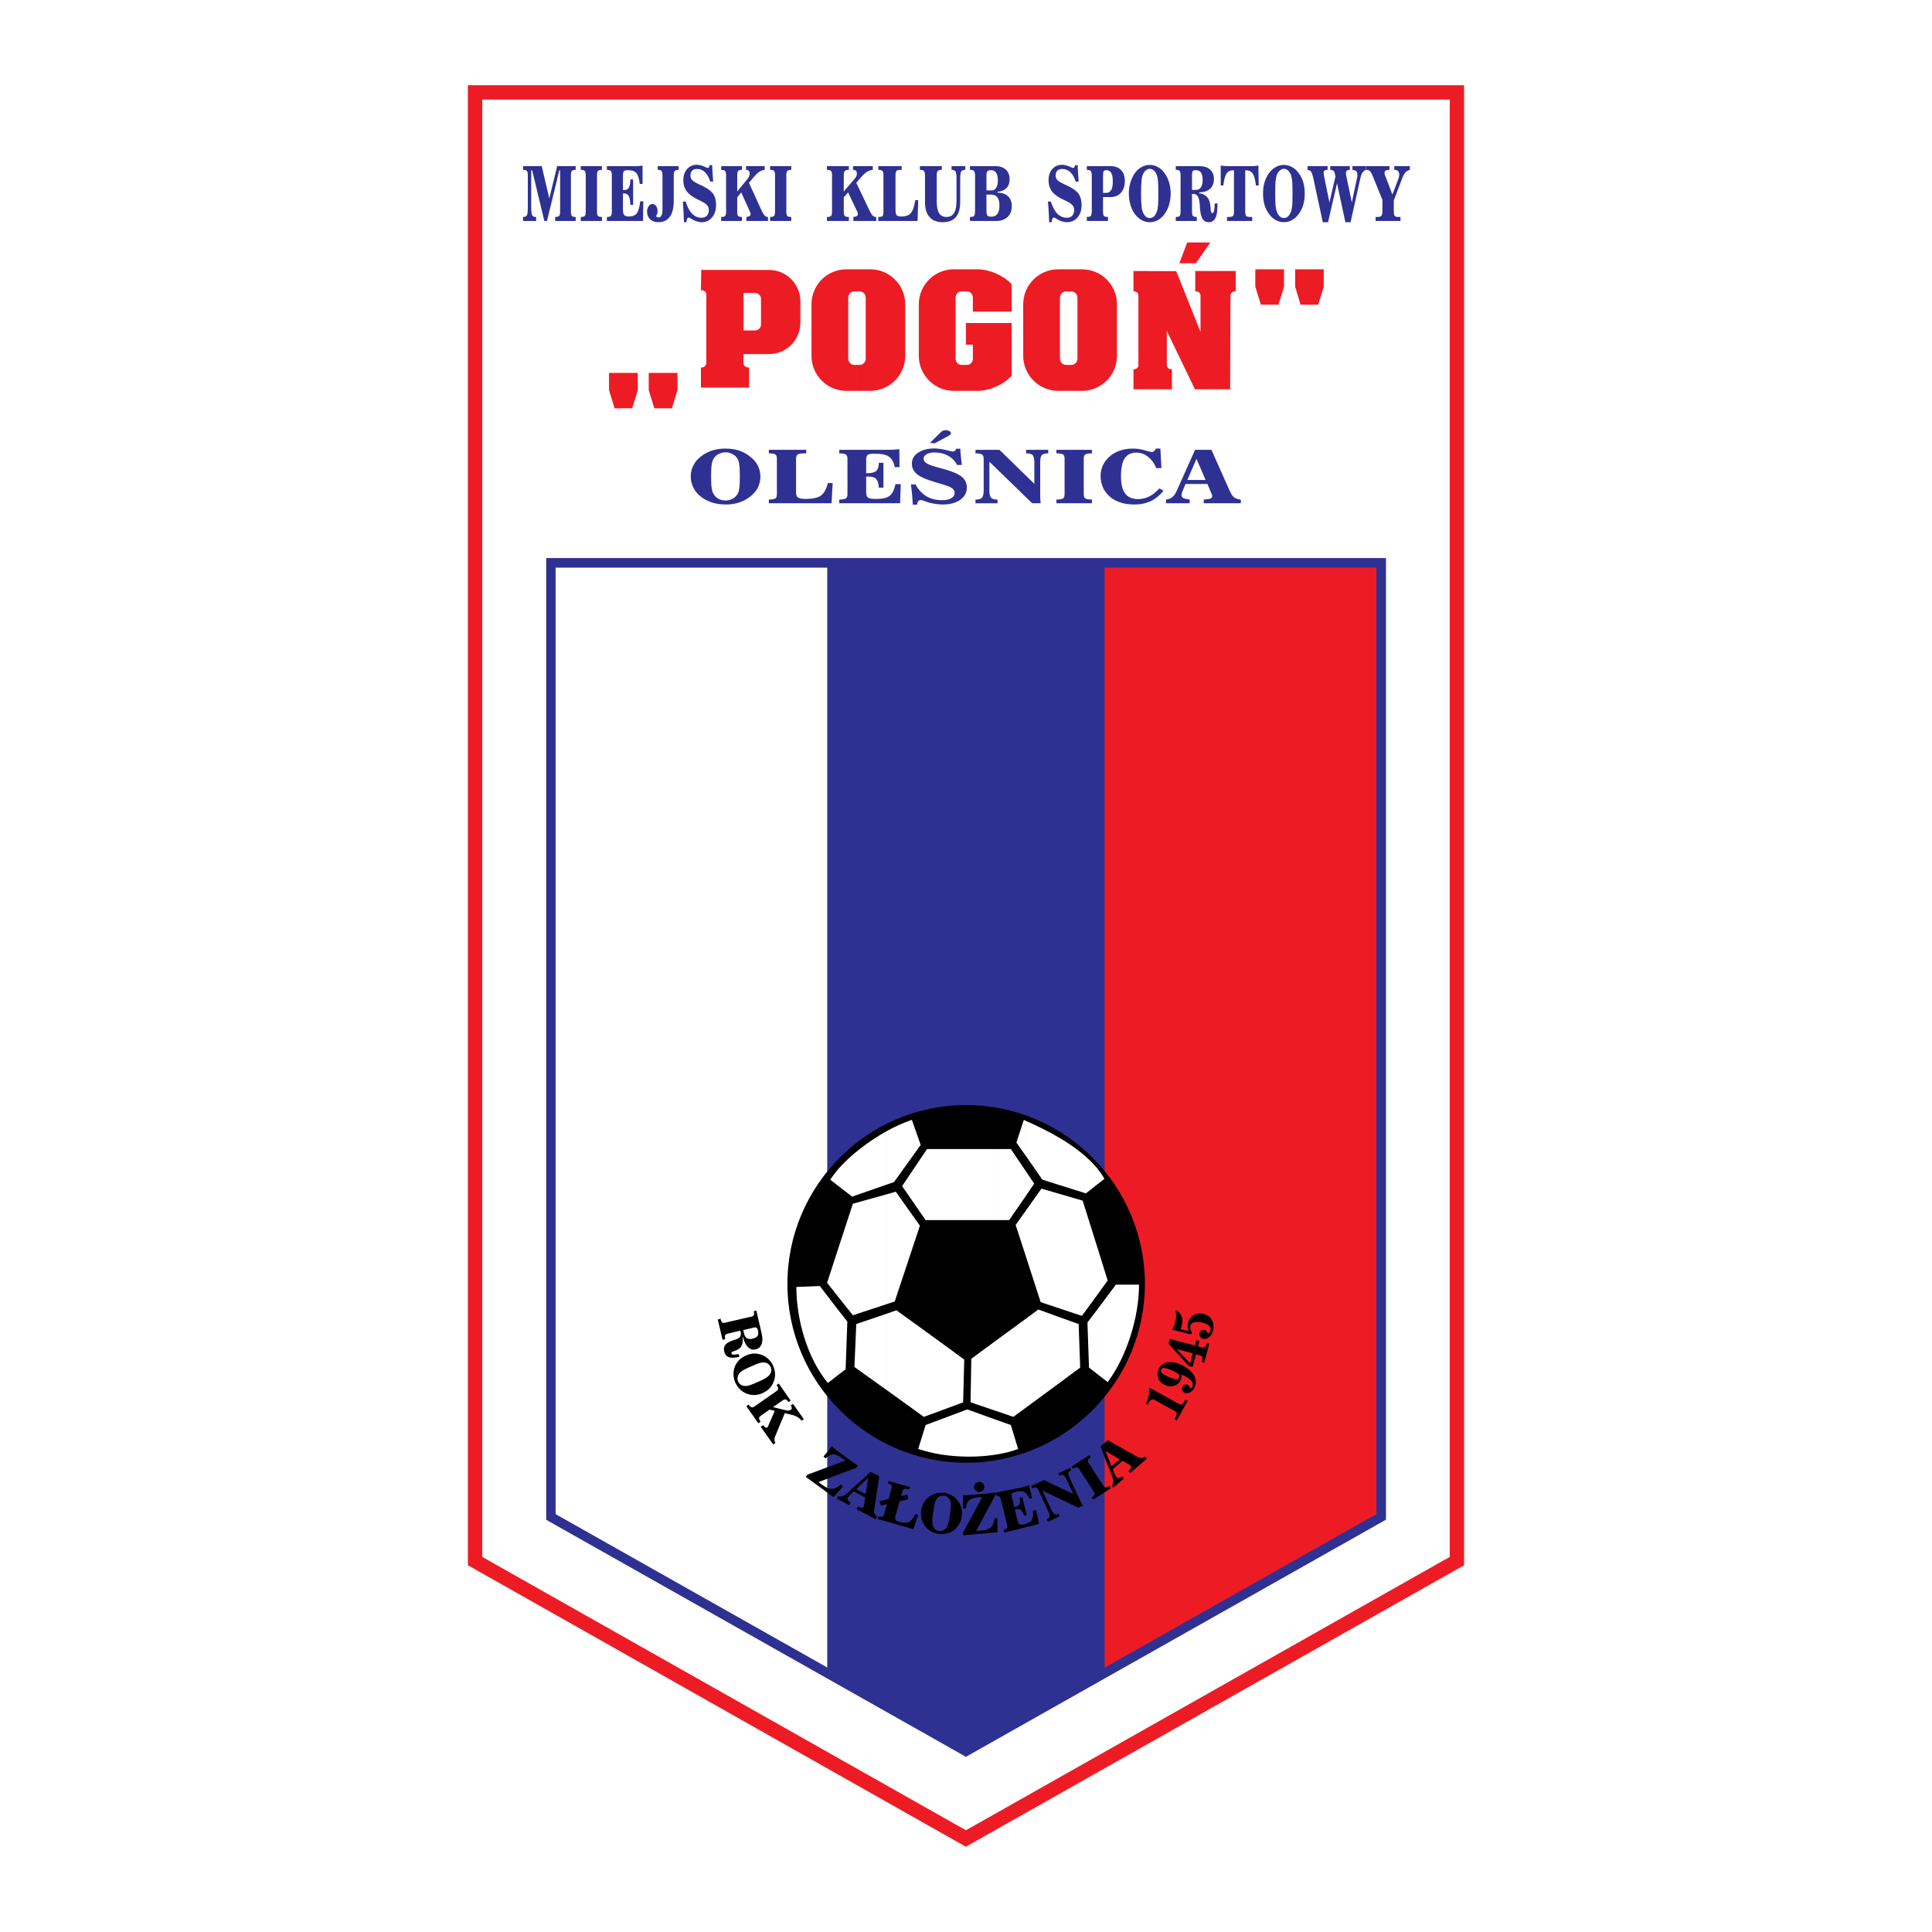
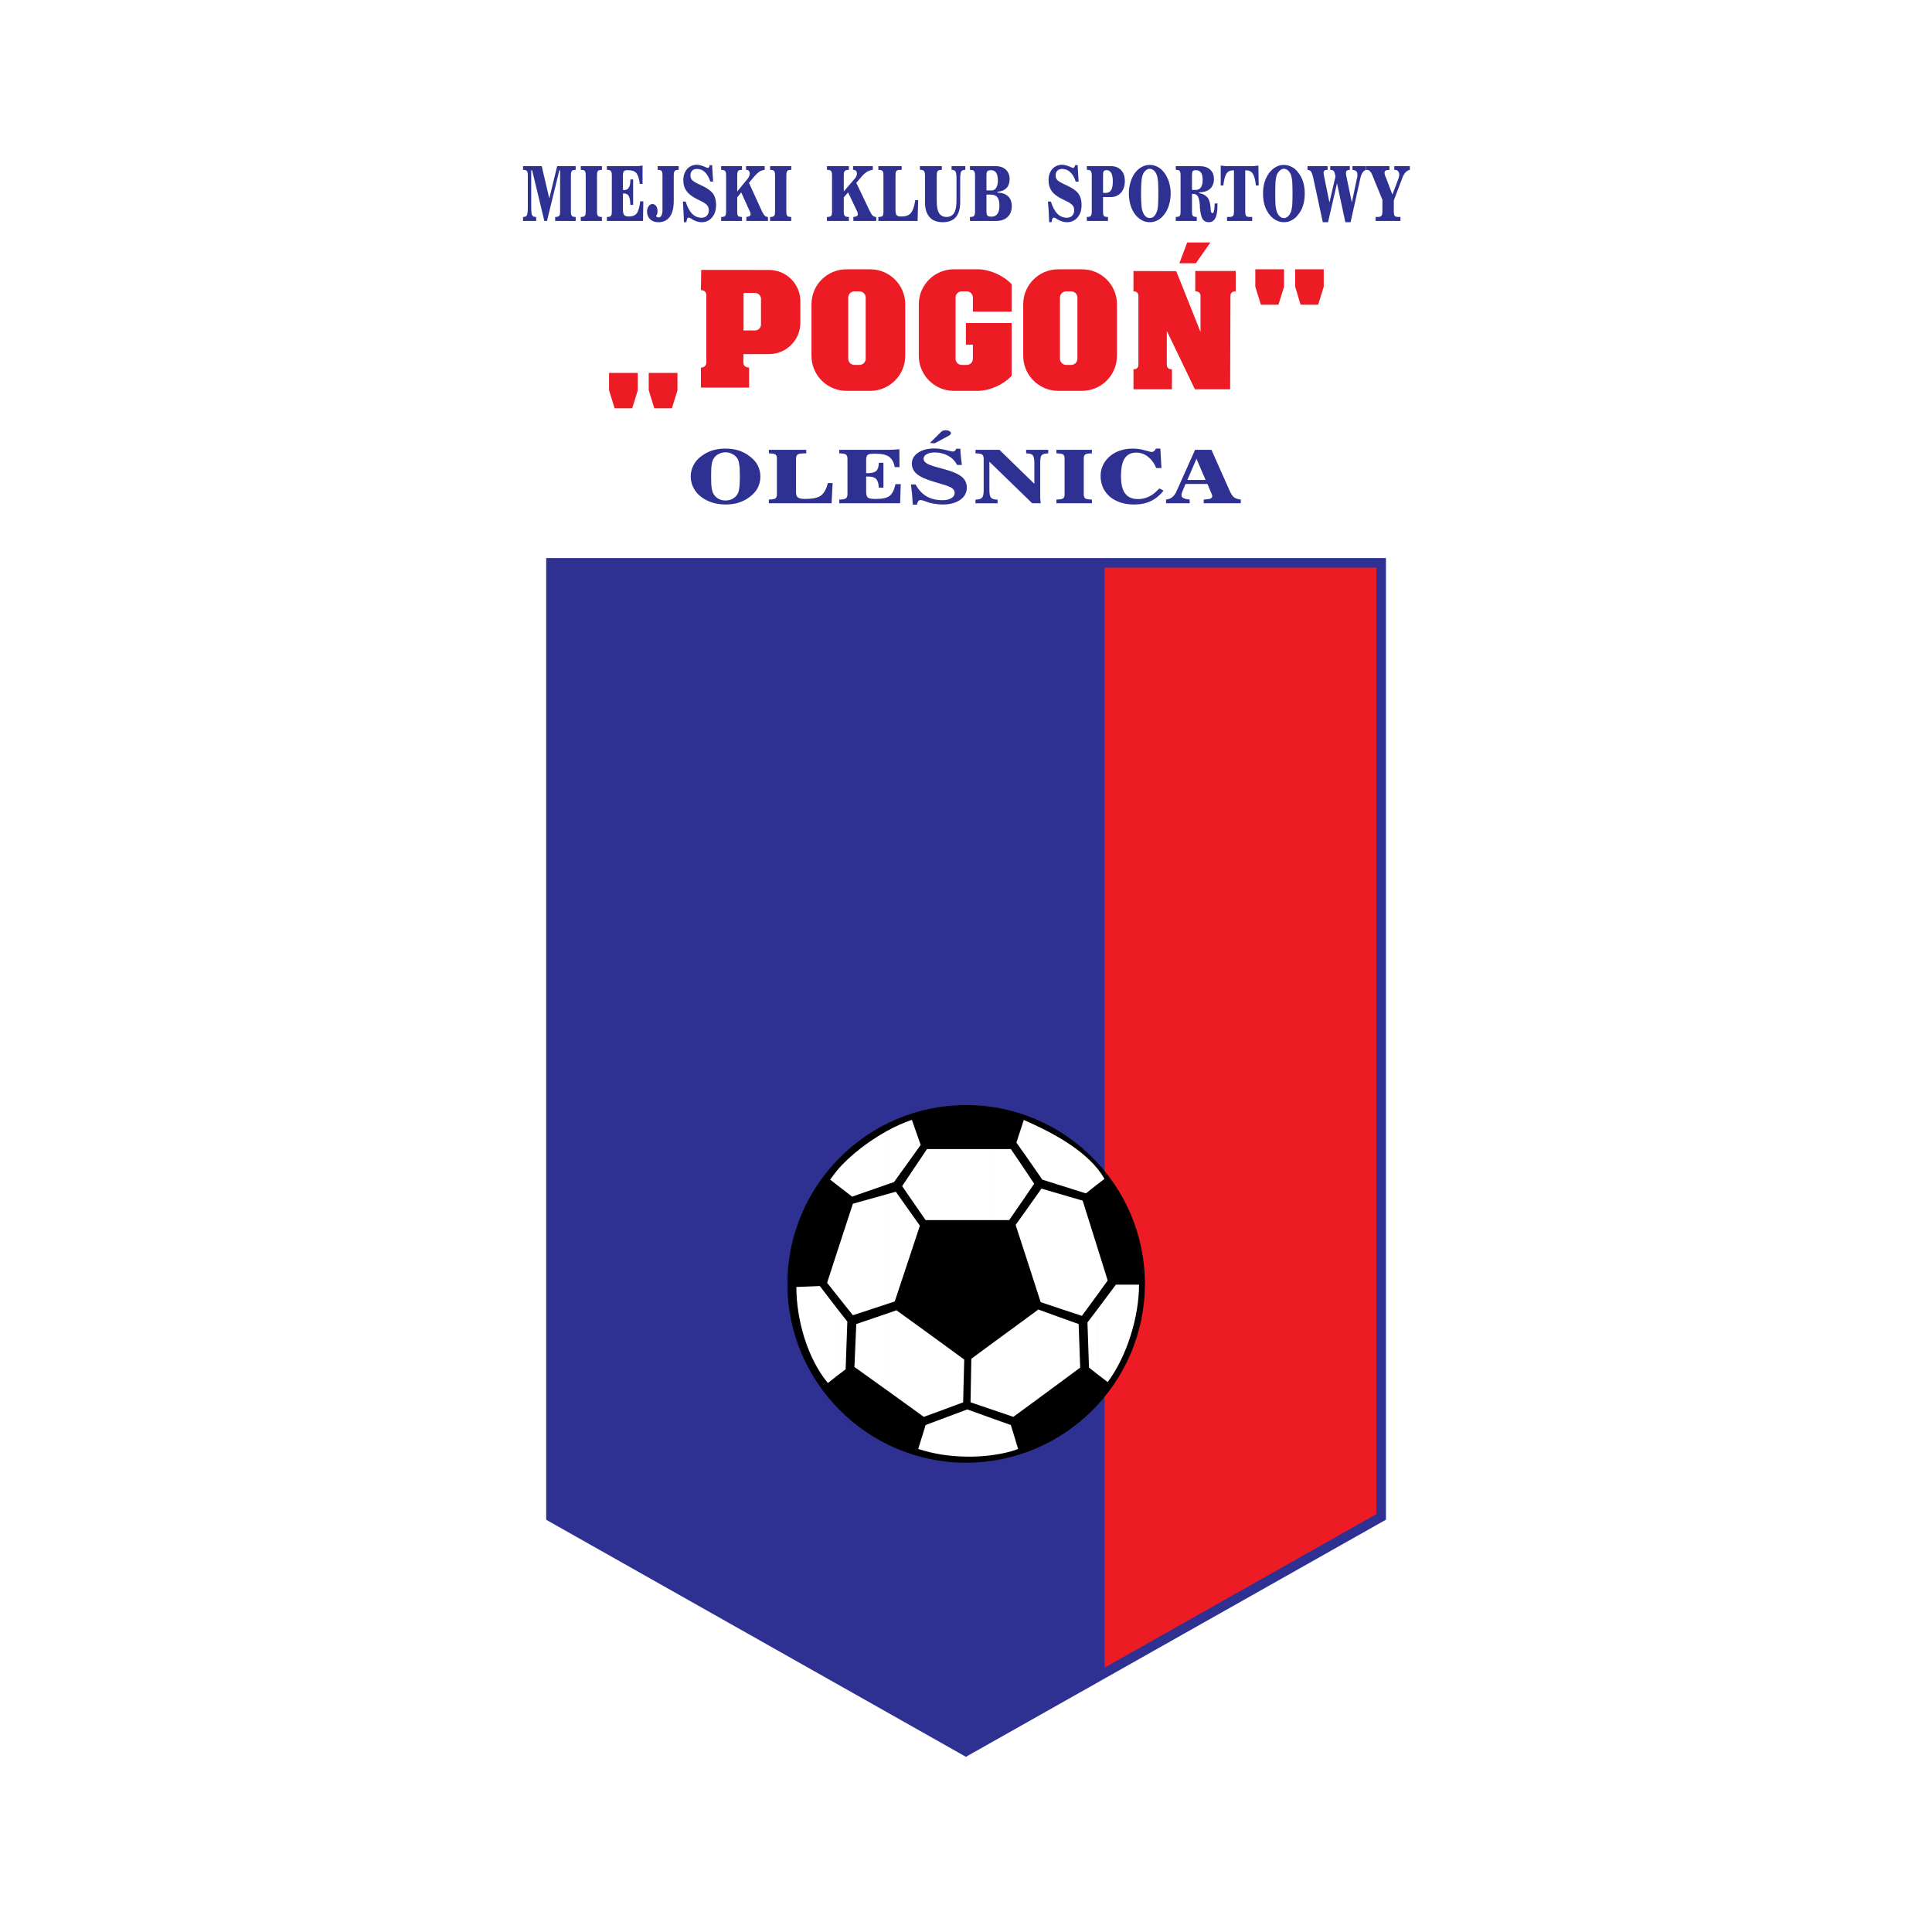
<svg xmlns="http://www.w3.org/2000/svg" version="1.0" id="Layer_1" x="0px" y="0px" width="192.756px" height="192.756px" viewBox="0 0 192.756 192.756" enable-background="new 0 0 192.756 192.756" xml:space="preserve">
  <g>
    <polygon fill-rule="evenodd" clip-rule="evenodd" fill="#FFFFFF" points="0,0 192.756,0 192.756,192.756 0,192.756 0,0  " />
-     <polygon fill-rule="evenodd" clip-rule="evenodd" fill="#ED1C24" points="46.682,8.504 146.073,8.504 146.073,156.165    96.709,184.052 96.37,184.252 96.016,184.052 46.682,156.165 46.682,8.504  " />
    <polygon fill-rule="evenodd" clip-rule="evenodd" fill="#FFFFFF" points="48.115,9.937 48.115,155.333 96.37,182.604    144.641,155.333 144.641,9.937 48.115,9.937  " />
    <polygon fill-rule="evenodd" clip-rule="evenodd" fill="#2E3192" points="138.277,55.68 138.277,151.62 138.031,151.759    96.602,175.146 96.37,175.285 96.139,175.146 54.725,151.759 54.494,151.62 54.494,55.68 138.277,55.68  " />
-     <polygon fill-rule="evenodd" clip-rule="evenodd" fill="#FFFFFF" points="82.534,56.635 55.434,56.635 55.434,151.065    82.534,166.364 82.534,56.635  " />
    <polygon fill-rule="evenodd" clip-rule="evenodd" fill="#ED1C24" points="137.322,56.635 110.206,56.635 110.206,166.38    137.322,151.065 137.322,56.635  " />
    <path fill-rule="evenodd" clip-rule="evenodd" d="M96.386,110.252c9.829,0,17.841,8.012,17.841,17.842   c0,9.829-8.012,17.841-17.841,17.841c-9.814,0-17.826-8.012-17.826-17.841C78.56,118.264,86.571,110.252,96.386,110.252   L96.386,110.252z" />
    <path fill-rule="evenodd" clip-rule="evenodd" fill="#FFFFFF" d="M109.513,116.615c0.246,0.323,0.478,0.646,0.678,1.001   l-0.678,0.524V116.615L109.513,116.615L109.513,116.615L109.513,116.615z M109.513,137.122v-6.518l1.817-2.435h2.312   c0,3.205-1.202,7.134-3.128,9.723L109.513,137.122L109.513,137.122L109.513,137.122L109.513,137.122z M109.513,129.141l1.001-1.387   l-1.001-3.204V129.141L109.513,129.141L109.513,129.141z M105.799,113.58c1.418,0.847,2.758,1.864,3.714,3.035v1.525l-1.172,0.924   l-2.542-0.801V113.58L105.799,113.58L105.799,113.58L105.799,113.58z M109.513,124.55v4.591l-1.572,2.142l-2.142-0.708v-11.433   l2.219,0.647L109.513,124.55L109.513,124.55L109.513,124.55L109.513,124.55z M109.513,130.604l-1.018,1.341l0.154,4.499   l0.863,0.678V130.604L109.513,130.604L109.513,130.604L109.513,130.604z M105.799,137.908v-6.456l1.818,0.647l0.154,4.345   L105.799,137.908L105.799,137.908L105.799,137.908z M102.302,111.808c1.079,0.478,2.312,1.063,3.497,1.772v4.684l-1.802-0.57   l-1.695-2.435V111.808L102.302,111.808L102.302,111.808L102.302,111.808z M105.799,119.142v11.433l-1.972-0.663l-1.525-4.714   v-4.346l1.603-2.265L105.799,119.142L105.799,119.142L105.799,119.142L105.799,119.142z M105.799,131.452v6.456l-3.497,2.572   v-8.874l1.294-0.956L105.799,131.452L105.799,131.452L105.799,131.452L105.799,131.452z M102.302,119.389l0.878-1.295l-0.878-1.31   V119.389L102.302,119.389L102.302,119.389z M102.147,111.73c0.047,0.031,0.093,0.047,0.154,0.077v3.451l-0.894-1.263   L102.147,111.73L102.147,111.73L102.147,111.73L102.147,111.73z M102.302,116.784l-1.448-2.142h-1.648v7.088h1.479l1.618-2.342   V116.784L102.302,116.784L102.302,116.784L102.302,116.784z M102.302,120.852v4.346l-0.971-2.989L102.302,120.852L102.302,120.852   L102.302,120.852L102.302,120.852z M102.302,131.606v8.874l-1.201,0.879l-1.896-0.647v-6.841L102.302,131.606L102.302,131.606   L102.302,131.606L102.302,131.606z M99.205,145.148v-3.559l1.648,0.586l0.725,2.388   C100.854,144.841,100.053,145.025,99.205,145.148L99.205,145.148L99.205,145.148z M99.205,114.643v7.088h-5.3v-7.088H99.205   L99.205,114.643L99.205,114.643L99.205,114.643z M99.205,133.871v6.841l-2.373-0.802l0.077-4.345L99.205,133.871L99.205,133.871   L99.205,133.871L99.205,133.871z M99.205,141.59l-2.696-0.971l-2.604,0.971v3.528c1.695,0.262,3.575,0.293,5.3,0.03V141.59   L99.205,141.59L99.205,141.59L99.205,141.59z M93.905,140.727v-6.764l2.296,1.68l-0.108,4.268L93.905,140.727L93.905,140.727   L93.905,140.727z M93.905,114.643v7.088h-1.556l-1.417-2.05v-2.727l1.556-2.312H93.905L93.905,114.643L93.905,114.643   L93.905,114.643z M93.905,133.963v6.764l-1.741,0.633l-1.232-0.895v-8.658L93.905,133.963L93.905,133.963L93.905,133.963   L93.905,133.963z M93.905,141.59v3.528c-0.816-0.139-1.586-0.323-2.295-0.555l0.739-2.388L93.905,141.59L93.905,141.59   L93.905,141.59L93.905,141.59z M90.932,124.842l0.847-2.557l-0.847-1.187V124.842L90.932,124.842L90.932,124.842L90.932,124.842z    M90.932,115.521l0.924-1.294l-0.878-2.497c-0.015,0-0.031,0.016-0.046,0.016V115.521L90.932,115.521L90.932,115.521z    M90.932,111.746v3.775l-1.741,2.419l-0.678,0.23v-5.346C89.36,112.362,90.192,111.993,90.932,111.746L90.932,111.746   L90.932,111.746L90.932,111.746z M90.932,116.954l-0.925,1.387l0.925,1.34V116.954L90.932,116.954L90.932,116.954L90.932,116.954z    M90.932,121.099v3.743l-1.664,5.008l-0.755,0.247v-10.955l0.863-0.246L90.932,121.099L90.932,121.099L90.932,121.099   L90.932,121.099z M90.932,131.807v8.658l-2.419-1.741v-7.672l0.925-0.324L90.932,131.807L90.932,131.807L90.932,131.807z    M88.512,112.825v5.346l-3.497,1.218l-1.495-1.156v-1.463C84.83,115.229,86.71,113.826,88.512,112.825L88.512,112.825   L88.512,112.825L88.512,112.825z M88.512,119.142l-3.42,0.955l-1.572,4.808v4.345l1.572,1.972l3.42-1.124V119.142L88.512,119.142   L88.512,119.142L88.512,119.142z M88.512,131.052v7.672l-3.266-2.341l0.185-4.283L88.512,131.052L88.512,131.052L88.512,131.052   L88.512,131.052z M83.521,137.261v-6.702l1.017,1.294l-0.169,4.761L83.521,137.261L83.521,137.261L83.521,137.261z M83.521,116.77   v1.463l-0.693-0.539C83.043,117.386,83.274,117.077,83.521,116.77L83.521,116.77L83.521,116.77L83.521,116.77z M83.521,124.904   v4.345l-1.001-1.264L83.521,124.904L83.521,124.904L83.521,124.904L83.521,124.904z M83.521,130.559l-1.726-2.25l-2.342,0.093   c0,3.221,1.079,7.087,3.143,9.583l0.924-0.724V130.559L83.521,130.559z" />
-     <path fill-rule="evenodd" clip-rule="evenodd" d="M118.202,140.28v-0.523c0.015-0.016,0.03-0.031,0.03-0.062l0.047-0.062   l0.216,0.124L118.202,140.28L118.202,140.28L118.202,140.28L118.202,140.28z M118.202,138.971v-0.832   c0.092-0.031,0.185-0.031,0.277,0.016c0.077,0.03,0.139,0.077,0.169,0.139c0.047,0.062,0.062,0.139,0.077,0.23   c0.062-0.015,0.108-0.046,0.154-0.076c0.03-0.031,0.062-0.077,0.093-0.124c0.076-0.2,0.046-0.385-0.124-0.569   c-0.139-0.154-0.354-0.309-0.646-0.463v-0.939c0.4,0.23,0.693,0.493,0.894,0.816c0.246,0.416,0.277,0.832,0.093,1.232   c-0.093,0.231-0.247,0.4-0.447,0.509C118.557,139.017,118.371,139.032,118.202,138.971L118.202,138.971L118.202,138.971   L118.202,138.971z M118.202,135.843l0.4,0.432l0.385,0.108l0.339-1.264l0.354,0.092c0.154,0.047,0.247,0.108,0.263,0.186   c0.03,0.092,0.03,0.262-0.031,0.492l0.23,0.062l0.509-1.896l-0.23-0.062c-0.077,0.216-0.139,0.354-0.201,0.4   c-0.077,0.062-0.185,0.077-0.323,0.031l-0.37-0.093l0.139-0.539l-0.308-0.077l-0.139,0.523l-1.017-0.262v0.832l0.801,0.216   l-0.262,1.001l-0.539-0.569V135.843L118.202,135.843L118.202,135.843L118.202,135.843z M118.202,132.978V132.7   c0.139,0.03,0.262,0.062,0.385,0.092c-0.046-0.123-0.077-0.246-0.092-0.354c-0.016-0.123,0-0.246,0.015-0.369   c0.062-0.339,0.231-0.616,0.509-0.802c0.277-0.2,0.601-0.262,0.955-0.2c0.385,0.077,0.693,0.247,0.878,0.54   c0.2,0.292,0.263,0.646,0.186,1.062c-0.047,0.293-0.17,0.524-0.354,0.693c-0.185,0.186-0.386,0.247-0.601,0.216   c-0.139-0.03-0.263-0.093-0.339-0.2c-0.078-0.108-0.108-0.216-0.093-0.339c0.03-0.107,0.077-0.2,0.185-0.277   c0.093-0.062,0.2-0.093,0.323-0.077c0.093,0.016,0.154,0.062,0.216,0.123s0.108,0.139,0.124,0.247   c0.076-0.031,0.139-0.077,0.185-0.139s0.077-0.139,0.093-0.216c0.03-0.186-0.031-0.354-0.201-0.478   c-0.169-0.123-0.416-0.231-0.77-0.293c-0.324-0.046-0.57-0.046-0.74,0.016c-0.169,0.062-0.277,0.185-0.308,0.369   c-0.016,0.093-0.016,0.186,0.015,0.293c0.031,0.108,0.077,0.247,0.154,0.386l-0.139,0.138   C118.603,133.085,118.402,133.023,118.202,132.978L118.202,132.978L118.202,132.978z M118.202,132.7v0.277   c-0.108-0.031-0.2-0.062-0.309-0.077c-0.293-0.077-0.601-0.154-0.909-0.216v-0.077c0.077-0.17,0.154-0.323,0.201-0.462   c0.061-0.154,0.107-0.309,0.123-0.462c0.03-0.124,0.046-0.277,0.03-0.432c0-0.154-0.015-0.323-0.046-0.493l0.062-0.062   c0.262,0.185,0.432,0.385,0.523,0.601c0.093,0.231,0.124,0.493,0.062,0.786c-0.015,0.092-0.03,0.169-0.062,0.262   c-0.03,0.077-0.062,0.169-0.092,0.246c0.139,0.047,0.262,0.077,0.4,0.108C118.202,132.7,118.202,132.7,118.202,132.7L118.202,132.7   L118.202,132.7L118.202,132.7z M118.202,133.979v0.832l-0.802-0.216l0.802,0.863v0.385l-1.218-1.34v-0.848L118.202,133.979   L118.202,133.979L118.202,133.979L118.202,133.979z M118.202,136.352v0.939c-0.077-0.03-0.154-0.077-0.231-0.107l-0.107-0.046   c0.015,0.092,0.015,0.185,0.015,0.276c-0.015,0.093-0.046,0.186-0.076,0.263c-0.139,0.292-0.34,0.478-0.632,0.569   c-0.062,0.031-0.123,0.047-0.186,0.047v-0.771c0.139,0.046,0.247,0.077,0.34,0.077c0.153,0.016,0.262-0.047,0.308-0.17   c0.062-0.107,0.031-0.23-0.077-0.339c-0.107-0.092-0.293-0.2-0.57-0.339v-0.848c0.262,0.031,0.54,0.108,0.832,0.247   C117.955,136.213,118.078,136.274,118.202,136.352L118.202,136.352L118.202,136.352L118.202,136.352z M118.202,138.139   c0,0,0,0.016-0.016,0.016c-0.093,0.03-0.17,0.107-0.216,0.216c-0.046,0.123-0.062,0.23-0.016,0.339   c0.047,0.123,0.123,0.2,0.231,0.246c0.016,0.016,0.016,0.016,0.016,0.016V138.139L118.202,138.139L118.202,138.139L118.202,138.139   z M118.202,139.757v0.523l-0.802,1.448l-0.215-0.123l0.03-0.062c0.139-0.247,0.2-0.416,0.185-0.509c0-0.108-0.076-0.185-0.2-0.262   l-0.216-0.108v-0.939l0.602,0.323c0.139,0.077,0.246,0.093,0.339,0.062C118.002,140.064,118.094,139.941,118.202,139.757   L118.202,139.757L118.202,139.757z M116.984,132.607v0.077c0,0-0.015,0-0.03,0C116.97,132.653,116.984,132.623,116.984,132.607   L116.984,132.607L116.984,132.607L116.984,132.607z M116.984,133.655v0.848l-0.4-0.432l0.139-0.493L116.984,133.655   L116.984,133.655L116.984,133.655L116.984,133.655z M116.984,135.904v0.848c-0.03-0.016-0.062-0.031-0.092-0.046   c-0.34-0.139-0.586-0.216-0.74-0.231c-0.153-0.016-0.246,0.047-0.308,0.17c-0.046,0.123-0.031,0.23,0.077,0.339   c0.107,0.107,0.339,0.23,0.662,0.385c0.154,0.077,0.293,0.123,0.4,0.154v0.771c-0.23,0.046-0.478,0.016-0.724-0.093   c-0.339-0.154-0.57-0.369-0.693-0.678s-0.108-0.616,0.046-0.94c0.154-0.369,0.432-0.585,0.832-0.662   C116.615,135.889,116.8,135.889,116.984,135.904L116.984,135.904L116.984,135.904L116.984,135.904z M116.984,139.726v0.939   l-1.771-0.985c-0.123-0.077-0.246-0.093-0.339-0.031c-0.093,0.046-0.216,0.2-0.339,0.432l-0.031,0.046l-0.169-0.092   c0.123-0.263,0.2-0.493,0.262-0.74c0.046-0.23,0.062-0.478,0.046-0.708l0.077-0.124L116.984,139.726L116.984,139.726   L116.984,139.726L116.984,139.726z M110.313,148.815v-0.416c0.093,0,0.2-0.046,0.37-0.153l0.153,0.23L110.313,148.815   L110.313,148.815L110.313,148.815L110.313,148.815z M110.313,145.642l0.632,1.603c0.092,0.231,0.139,0.432,0.123,0.57   c0,0.154-0.062,0.277-0.154,0.4l0.17,0.2l1.062-0.909l-0.185-0.216c-0.139,0.108-0.262,0.154-0.339,0.17   c-0.092,0.016-0.169-0.016-0.231-0.093c-0.03-0.03-0.062-0.077-0.077-0.107c-0.03-0.047-0.046-0.093-0.076-0.139l-0.216-0.539   l0.971-0.832l0.662,0.37c0.031,0.015,0.062,0.03,0.077,0.062c0.031,0.015,0.062,0.03,0.077,0.062c0.046,0.046,0.062,0.123,0.03,0.2   c-0.03,0.077-0.123,0.185-0.246,0.308l0.185,0.2l1.634-1.417l-0.17-0.216c-0.139,0.093-0.277,0.139-0.4,0.139   c-0.139-0.016-0.309-0.077-0.555-0.216l-2.758-1.556l-0.216,0.185v0.909l1.402,0.816l-0.816,0.693l-0.586-1.464V145.642   L110.313,145.642L110.313,145.642z M110.313,143.87v0.909l-0.016-0.016l0.016,0.062v0.816l-0.509-1.325L110.313,143.87   L110.313,143.87L110.313,143.87L110.313,143.87z M110.313,148.399L110.313,148.399c-0.093-0.015-0.17-0.077-0.262-0.215   l-1.418-2.188c-0.092-0.139-0.123-0.246-0.092-0.323c0.03-0.077,0.123-0.17,0.277-0.277l-0.139-0.216l-1.202,0.771v0.446   c0.077,0.031,0.139,0.093,0.216,0.2l1.417,2.204c0.093,0.123,0.124,0.23,0.093,0.308c-0.016,0.077-0.123,0.17-0.277,0.277   l0.154,0.231l1.232-0.802V148.399L110.313,148.399L110.313,148.399L110.313,148.399z M107.479,150.372v-1.279l0.246,0.524   c0.031,0.077,0.077,0.169,0.124,0.262c0.046,0.093,0.107,0.2,0.185,0.323l-0.463,0.216L107.479,150.372L107.479,150.372   L107.479,150.372z M107.479,145.95v0.446c-0.016,0-0.03,0-0.046,0c-0.077-0.016-0.2,0.031-0.37,0.139l-0.139-0.215L107.479,145.95   L107.479,145.95L107.479,145.95L107.479,145.95z M107.479,149.093l-0.739-1.602c-0.123-0.247-0.17-0.432-0.154-0.54   c0.031-0.092,0.123-0.185,0.277-0.262l0.016-0.016l-0.108-0.23l-1.187,0.555l0.124,0.23h0.016c0.153-0.077,0.277-0.092,0.385-0.046   c0.092,0.062,0.2,0.2,0.308,0.462l0.679,1.418l-2.943-1.402l-0.878,0.416v0.323c0.046,0,0.077,0,0.093,0   c0.092,0.031,0.153,0.108,0.23,0.247l0.986,2.126c0.123,0.247,0.17,0.416,0.139,0.523c-0.016,0.108-0.107,0.2-0.277,0.277h-0.016   l0.124,0.263l1.171-0.555l-0.108-0.247h-0.016c-0.169,0.077-0.292,0.093-0.385,0.047c-0.093-0.062-0.2-0.201-0.324-0.463   l-0.893-1.91l3.481,1.664V149.093L107.479,149.093L107.479,149.093L107.479,149.093z M103.272,152.144v-1.464l0.093-0.016   l0.308,1.372L103.272,152.144L103.272,152.144L103.272,152.144z M103.272,148.076v0.323c-0.077,0.016-0.17,0.047-0.277,0.093   l-0.108-0.231L103.272,148.076L103.272,148.076L103.272,148.076L103.272,148.076z M103.272,150.68l-0.216,0.047   c0.031,0.432-0.016,0.739-0.123,0.939c-0.123,0.185-0.37,0.323-0.725,0.416c-0.23,0.046-0.4,0.062-0.478,0.016   c-0.092-0.047-0.153-0.186-0.216-0.4l-0.262-1.079c0.016-0.016,0.031-0.016,0.047-0.03c0.016,0,0.03,0,0.062-0.016   c0.216-0.047,0.385-0.031,0.508,0.077c0.108,0.092,0.216,0.277,0.293,0.569l0.277-0.061l-0.446-1.788l-0.277,0.077   c0.076,0.262,0.076,0.478,0,0.601c-0.062,0.139-0.201,0.231-0.416,0.293c-0.016,0-0.031,0-0.062,0.016c-0.015,0-0.03,0-0.046,0   l-0.246-0.986c-0.047-0.154-0.047-0.277,0-0.339c0.062-0.077,0.185-0.139,0.385-0.185c0.37-0.093,0.663-0.093,0.863,0.016   c0.2,0.092,0.369,0.323,0.523,0.662l0.262-0.062l-0.323-1.294c-0.093,0.046-0.2,0.077-0.309,0.123   c-0.107,0.03-0.23,0.077-0.369,0.107l-2.558,0.509v0.308c0.139-0.015,0.2,0.062,0.262,0.093c0.077,0.047,0.139,0.139,0.17,0.293   l0.632,2.526c0.046,0.17,0.03,0.277-0.016,0.34c-0.047,0.062-0.17,0.122-0.354,0.169l0.077,0.277l3.081-0.771V150.68   L103.272,150.68L103.272,150.68L103.272,150.68z M99.421,152.883v-1.417h0.092v1.417H99.421L99.421,152.883L99.421,152.883z    M99.421,148.908v0.308c-0.016,0-0.031,0-0.047,0l-0.062-0.292L99.421,148.908L99.421,148.908L99.421,148.908L99.421,148.908z    M99.421,151.466l-0.2,0.016c-0.047,0.416-0.17,0.708-0.354,0.894c-0.186,0.169-0.478,0.277-0.894,0.323l-0.585,0.046l1.911-3.559   l-0.016-0.293c-0.108,0.031-0.2,0.047-0.324,0.062c-0.107,0.016-0.246,0.031-0.385,0.047l-1.802,0.153   c-0.139,0.016-0.262,0.031-0.385,0.031c-0.108,0-0.216,0-0.324-0.016l0.031,1.341l0.277-0.031c0.031-0.354,0.123-0.616,0.308-0.785   c0.169-0.154,0.447-0.263,0.847-0.293l0.478-0.046l-1.925,3.559l0.015,0.262l3.328-0.293V151.466L99.421,151.466L99.421,151.466   L99.421,151.466z M93.936,153.053v-0.323c0.062,0,0.107-0.031,0.169-0.047c0.124-0.062,0.247-0.153,0.339-0.292   c0.062-0.108,0.123-0.247,0.169-0.432c0.062-0.185,0.108-0.478,0.169-0.863c0.046-0.385,0.077-0.678,0.077-0.862   c0.015-0.2-0.016-0.354-0.046-0.478c-0.062-0.139-0.139-0.262-0.247-0.354c-0.107-0.108-0.231-0.154-0.385-0.186   c-0.077,0-0.169,0-0.246,0.016v-0.308c0.092,0,0.2,0.016,0.292,0.016c0.277,0.046,0.524,0.123,0.739,0.262   c0.231,0.123,0.417,0.293,0.586,0.508c0.169,0.216,0.292,0.463,0.354,0.725c0.077,0.277,0.092,0.555,0.046,0.848   c-0.031,0.292-0.123,0.555-0.262,0.785c-0.154,0.247-0.324,0.447-0.54,0.616c-0.231,0.154-0.462,0.263-0.708,0.324   C94.274,153.037,94.105,153.053,93.936,153.053L93.936,153.053L93.936,153.053L93.936,153.053z M97.695,147.845   c0.277,0,0.508,0.231,0.508,0.509s-0.23,0.509-0.508,0.509c-0.278,0-0.509-0.231-0.509-0.509S97.417,147.845,97.695,147.845   L97.695,147.845L97.695,147.845z M93.936,148.924v0.308c-0.062,0-0.108,0.031-0.169,0.047c-0.124,0.062-0.247,0.153-0.339,0.292   c-0.062,0.093-0.123,0.231-0.169,0.416c-0.046,0.186-0.108,0.478-0.154,0.879c-0.062,0.4-0.093,0.693-0.093,0.878   s0.016,0.339,0.046,0.446c0.062,0.154,0.139,0.278,0.247,0.386c0.108,0.092,0.247,0.139,0.385,0.169c0.092,0,0.169,0,0.247-0.015   v0.323c-0.093,0-0.185,0-0.278-0.016c-0.277-0.046-0.523-0.123-0.755-0.246c-0.231-0.139-0.431-0.293-0.585-0.509   c-0.186-0.216-0.308-0.462-0.37-0.724c-0.077-0.277-0.077-0.555-0.046-0.848c0.046-0.309,0.139-0.57,0.277-0.816   c0.139-0.231,0.324-0.432,0.555-0.586c0.216-0.154,0.447-0.262,0.709-0.323C93.597,148.939,93.767,148.924,93.936,148.924   L93.936,148.924L93.936,148.924L93.936,148.924z M87.65,151.573v-0.277v-0.015c0.185,0.046,0.323,0.062,0.4,0.03   c0.062-0.03,0.124-0.123,0.169-0.277l0.277-0.971l-0.616,0.139l-0.139-0.416l0.909-0.23l0.293-1.033   c0.046-0.153,0.046-0.262,0-0.338c-0.046-0.062-0.169-0.124-0.354-0.186l0.077-0.246l2.111,0.616l-0.062,0.246l-0.108-0.03   c-0.185-0.062-0.324-0.062-0.401-0.031s-0.139,0.123-0.185,0.277l-0.124,0.432l0.632-0.154l0.077,0.478l-0.848,0.186l-0.416,1.447   c-0.046,0.186-0.046,0.309,0,0.401c0.062,0.092,0.185,0.154,0.385,0.216c0.4,0.123,0.724,0.123,0.955,0.015   c0.216-0.107,0.432-0.369,0.647-0.785l0.277,0.077l-0.478,1.417L87.65,151.573L87.65,151.573L87.65,151.573L87.65,151.573z    M87.65,147.783l0.077-0.493l-0.077-0.046V147.783L87.65,147.783L87.65,147.783z M87.65,147.244v0.539l-0.401,2.65   c-0.046,0.262-0.046,0.462,0,0.586c0.046,0.107,0.139,0.215,0.277,0.323l-0.139,0.246l-1.88-1.001v-0.124l0.093-0.153   c0.154,0.077,0.293,0.123,0.37,0.123c0.077,0,0.139-0.031,0.185-0.093c0-0.03,0.016-0.062,0.031-0.092   c0-0.031,0.016-0.062,0.016-0.108l0.123-0.739l-0.817-0.432v-0.339l0.863,0.447l0.247-1.618l-1.109,1.032v-0.416l1.356-1.232   L87.65,147.244L87.65,147.244L87.65,147.244L87.65,147.244z M87.65,151.296l-0.077,0.247l0.077,0.03V151.296L87.65,151.296   L87.65,151.296L87.65,151.296z M85.508,146.335v-0.185c0.047,0.016,0.078,0.031,0.108,0.046L85.508,146.335L85.508,146.335   L85.508,146.335z M85.508,146.15v0.185l-0.061,0.108l-0.894,0.323v-1.278l0.462,0.339c0.108,0.076,0.215,0.153,0.308,0.216   C85.4,146.089,85.462,146.12,85.508,146.15L85.508,146.15L85.508,146.15L85.508,146.15z M85.508,148.076v0.416l-0.092,0.093   l0.092,0.046v0.339l-0.323-0.169l-0.416,0.385c-0.046,0.046-0.077,0.077-0.108,0.123c-0.031,0.031-0.046,0.077-0.077,0.123   c-0.016,0.016-0.031,0.047-0.031,0.077v-0.569L85.508,148.076L85.508,148.076L85.508,148.076L85.508,148.076z M85.508,150.464   v0.124l-0.046-0.031L85.508,150.464L85.508,150.464L85.508,150.464L85.508,150.464z M84.553,150.079v-0.509   c0,0.031,0.016,0.062,0.031,0.093c0.046,0.077,0.139,0.169,0.277,0.262l-0.138,0.247L84.553,150.079L84.553,150.079L84.553,150.079   z M74.908,133.594c0.046,0,0.108-0.016,0.169-0.031c0.262-0.062,0.416-0.153,0.508-0.277c0.077-0.139,0.092-0.323,0.031-0.585   c-0.031-0.124-0.078-0.2-0.139-0.231c-0.062-0.046-0.154-0.046-0.308-0.016l-0.262,0.077v-1.155h0.015   c0.154-0.031,0.262-0.093,0.293-0.17c0.031-0.077,0.031-0.2-0.016-0.385l0.262-0.062l0.524,2.265c0.107,0.447,0.107,0.801,0,1.078   c-0.108,0.278-0.309,0.463-0.601,0.524c-0.169,0.046-0.339,0.03-0.478-0.031V133.594L74.908,133.594L74.908,133.594L74.908,133.594   z M84.553,145.488v1.278l-2.896,1.109l0.478,0.339c0.338,0.246,0.631,0.354,0.893,0.339c0.247-0.016,0.54-0.154,0.832-0.432   l0.247,0.17l-0.94,1.078l-2.773-2.019l0.154-0.215l3.806-1.418l-0.4-0.277c-0.324-0.23-0.601-0.354-0.832-0.339   c-0.247,0.016-0.493,0.139-0.74,0.4l-0.231-0.169l0.847-1.032c0.077,0.076,0.154,0.153,0.247,0.23   c0.093,0.062,0.185,0.139,0.308,0.231L84.553,145.488L84.553,145.488L84.553,145.488L84.553,145.488z M84.553,148.939v0.015   c-0.2,0.17-0.354,0.277-0.493,0.324c-0.139,0.046-0.293,0.046-0.432-0.016l-0.139,0.246l1.063,0.57v-0.509c0-0.015,0-0.03,0-0.062   V148.939L84.553,148.939L84.553,148.939L84.553,148.939z M74.908,140.927v-0.554c0.015,0.015,0.046,0.03,0.077,0.03   c0.077,0.031,0.185,0,0.308-0.092l2.142-1.495c0.138-0.093,0.2-0.185,0.2-0.277c0.016-0.077-0.046-0.2-0.154-0.354l0.216-0.154   l1.186,1.711l-0.215,0.139c-0.108-0.154-0.2-0.231-0.277-0.263c-0.077-0.015-0.185,0.016-0.324,0.108l-0.939,0.662l1.325,0.324   c0.092,0.015,0.169,0.03,0.247,0.015c0.077,0,0.139-0.03,0.185-0.062c0.077-0.046,0.108-0.107,0.108-0.185   s-0.031-0.169-0.092-0.262l0.216-0.154l1.079,1.525l-0.216,0.154c-0.124-0.154-0.262-0.277-0.432-0.37   c-0.154-0.092-0.339-0.169-0.555-0.216l-0.693-0.169l-0.924,2.219c-0.077,0.185-0.124,0.339-0.108,0.431   c0,0.108,0.031,0.216,0.108,0.309l-0.231,0.17l-1.248-1.772l0.231-0.154c0.108,0.108,0.185,0.186,0.247,0.231   c0.062,0.03,0.123,0.03,0.169,0c0.031-0.031,0.046-0.046,0.062-0.062c0.015-0.016,0.031-0.062,0.046-0.108l0.647-1.494   l-0.524-0.123l-0.832,0.585c-0.139,0.093-0.2,0.186-0.216,0.262c0,0.077,0.046,0.201,0.154,0.354l-0.215,0.17L74.908,140.927   L74.908,140.927L74.908,140.927L74.908,140.927z M74.908,139.155c0.123,0.016,0.247,0.031,0.37,0.031   c0.262-0.016,0.539-0.077,0.816-0.2c0.262-0.124,0.493-0.277,0.693-0.478c0.185-0.2,0.324-0.432,0.416-0.693   c0.093-0.263,0.139-0.509,0.123-0.771c-0.015-0.262-0.077-0.523-0.185-0.771s-0.262-0.462-0.447-0.647   c-0.185-0.185-0.4-0.339-0.647-0.431c-0.262-0.108-0.524-0.154-0.801-0.154c-0.108,0-0.231,0.016-0.339,0.046v1.248   c0,0,0,0,0.015,0c0.37-0.169,0.647-0.277,0.817-0.339c0.185-0.046,0.339-0.077,0.462-0.062c0.154,0,0.293,0.046,0.416,0.123   c0.124,0.093,0.216,0.185,0.277,0.324c0.046,0.139,0.077,0.276,0.046,0.415c-0.016,0.139-0.077,0.277-0.185,0.401   c-0.077,0.092-0.2,0.2-0.354,0.292c-0.169,0.108-0.431,0.231-0.785,0.386c-0.293,0.139-0.54,0.23-0.709,0.293V139.155   L74.908,139.155L74.908,139.155z M74.153,132.7l0.092,0.37c0.046,0.215,0.139,0.354,0.277,0.446   c0.108,0.062,0.231,0.077,0.385,0.077v1.001c-0.108-0.046-0.185-0.107-0.277-0.185c-0.216-0.216-0.385-0.539-0.493-0.986h-0.046   c0.031,0.277,0.016,0.509-0.046,0.693c-0.061,0.186-0.154,0.339-0.308,0.447c-0.093,0.077-0.262,0.153-0.478,0.23   c-0.046,0.016-0.077,0.016-0.107,0.031c-0.062,0.031-0.124,0.062-0.154,0.093c-0.031,0.03-0.031,0.077-0.015,0.123   c0.015,0.062,0.062,0.107,0.154,0.107c0.093,0.016,0.292,0,0.57-0.046l0.062,0.262l-0.139,0.031c-0.4,0.092-0.724,0.092-0.94,0   c-0.231-0.093-0.37-0.277-0.432-0.555c-0.062-0.277-0.03-0.493,0.108-0.663c0.124-0.169,0.385-0.308,0.755-0.446   c0.031,0,0.077-0.016,0.124-0.031c0.277-0.092,0.462-0.185,0.555-0.277c0.046-0.077,0.092-0.154,0.108-0.23   c0.015-0.093,0.015-0.17,0-0.262l-0.046-0.17l-1.232,0.293c-0.154,0.03-0.247,0.092-0.277,0.153c-0.046,0.077-0.031,0.216,0,0.401   l-0.262,0.062l-0.478-2.019l0.277-0.077c0.046,0.2,0.092,0.309,0.154,0.37c0.077,0.046,0.186,0.046,0.339,0.015l2.527-0.585v1.155   L74.153,132.7L74.153,132.7L74.153,132.7L74.153,132.7z M74.908,135.088c-0.17,0.031-0.324,0.077-0.478,0.154   c-0.277,0.123-0.509,0.277-0.709,0.478c-0.185,0.2-0.339,0.432-0.431,0.693c-0.077,0.246-0.124,0.509-0.108,0.771   c0.015,0.262,0.077,0.523,0.185,0.771c0.124,0.246,0.262,0.462,0.447,0.646c0.185,0.186,0.401,0.324,0.647,0.432   c0.154,0.062,0.292,0.093,0.447,0.123v-0.985c-0.046,0.015-0.077,0.03-0.108,0.03c-0.185,0.062-0.338,0.093-0.462,0.077   c-0.169,0-0.308-0.046-0.431-0.123c-0.108-0.093-0.2-0.186-0.262-0.323c-0.062-0.14-0.077-0.278-0.062-0.417   c0.031-0.139,0.093-0.276,0.185-0.4c0.077-0.092,0.2-0.2,0.354-0.293c0.17-0.092,0.417-0.23,0.786-0.385V135.088L74.908,135.088   L74.908,135.088L74.908,135.088z M74.908,140.373v0.554l-0.447-0.631l0.231-0.154C74.77,140.249,74.847,140.326,74.908,140.373   L74.908,140.373z" />
    <path fill-rule="evenodd" clip-rule="evenodd" fill="#2E3192" d="M136.29,16.947L136.29,16.947h0.03   c0.139,0,0.247,0.031,0.34,0.108c0.092,0.093,0.185,0.231,0.262,0.432l1.001,2.449v1.171c0,0.215-0.046,0.37-0.107,0.431   c-0.062,0.077-0.186,0.108-0.386,0.108h-0.185v0.401h2.48v-0.401h-0.185c-0.186,0-0.324-0.031-0.386-0.092   c-0.062-0.077-0.093-0.231-0.093-0.447v-1.109l0.863-2.28c0.093-0.231,0.2-0.416,0.323-0.54c0.124-0.123,0.263-0.2,0.416-0.231   v-0.37h-1.556v0.37h0.031c0.138,0,0.262,0.031,0.338,0.124c0.077,0.077,0.124,0.185,0.124,0.339c0,0.062,0,0.123-0.016,0.2   c-0.016,0.062-0.046,0.139-0.062,0.216l-0.602,1.587l-0.678-1.787h-0.016c-0.062-0.169-0.092-0.308-0.092-0.37   c0-0.107,0.03-0.2,0.107-0.231c0.062-0.046,0.2-0.077,0.386-0.077v-0.37h-2.342h0.015v0.37   C136.305,16.947,136.305,16.947,136.29,16.947L136.29,16.947L136.29,16.947z M136.29,16.947L136.29,16.947   c-0.139,0.046-0.263,0.139-0.339,0.262c-0.093,0.123-0.17,0.323-0.231,0.585l-0.971,4.375h-0.523l-0.832-3.883L132.5,22.17h-0.524   l-0.939-4.36c-0.077-0.37-0.17-0.601-0.247-0.708c-0.077-0.093-0.185-0.139-0.338-0.154v-0.37h2.002v0.37h-0.062   c-0.107,0-0.2,0.015-0.246,0.077c-0.062,0.046-0.093,0.124-0.093,0.216c0,0.046,0.016,0.092,0.016,0.139   c0,0.046,0.016,0.108,0.03,0.185l0.539,2.635l0.602-2.588c-0.046-0.262-0.093-0.432-0.154-0.524   c-0.077-0.092-0.185-0.139-0.354-0.139h-0.016v-0.37h1.957v0.37c-0.139,0-0.23,0.015-0.293,0.077   c-0.062,0.046-0.092,0.124-0.092,0.231c0,0.046,0,0.077,0,0.108c0,0.046,0.016,0.077,0.016,0.108l0.569,2.727l0.524-2.48   c0.015-0.046,0.03-0.092,0.03-0.139s0-0.092,0-0.139c0-0.154-0.03-0.277-0.107-0.354c-0.093-0.077-0.216-0.124-0.386-0.139v-0.37   h1.356h-0.016v0.37H136.29L136.29,16.947L136.29,16.947L136.29,16.947z M128.093,22.17v-0.416l0,0c0.154,0,0.278-0.046,0.401-0.154   c0.123-0.108,0.23-0.278,0.308-0.478c0.047-0.139,0.093-0.354,0.123-0.616c0.016-0.277,0.031-0.678,0.031-1.217   c0-0.54-0.016-0.94-0.031-1.202c-0.03-0.262-0.076-0.478-0.123-0.631c-0.077-0.201-0.185-0.339-0.293-0.447   c-0.123-0.107-0.262-0.169-0.416-0.169l0,0v-0.385l0,0c0.278,0,0.54,0.062,0.786,0.2c0.246,0.123,0.478,0.323,0.663,0.585   c0.216,0.262,0.369,0.585,0.478,0.924c0.107,0.354,0.153,0.74,0.153,1.14c0,0.416-0.046,0.801-0.153,1.156   c-0.108,0.354-0.262,0.662-0.478,0.924c-0.186,0.262-0.417,0.462-0.663,0.585C128.647,22.108,128.371,22.17,128.093,22.17   L128.093,22.17L128.093,22.17L128.093,22.17z M128.093,16.454v0.385c-0.153,0-0.277,0.062-0.4,0.169   c-0.123,0.108-0.23,0.247-0.308,0.447c-0.047,0.154-0.093,0.354-0.124,0.616c-0.015,0.262-0.03,0.663-0.03,1.217   c0,0.57,0.016,0.97,0.03,1.232c0.031,0.262,0.077,0.462,0.124,0.601c0.077,0.2,0.185,0.37,0.308,0.478   c0.123,0.107,0.247,0.154,0.4,0.154v0.416c-0.277,0-0.539-0.062-0.785-0.2c-0.247-0.124-0.478-0.324-0.663-0.57   c-0.2-0.262-0.369-0.57-0.478-0.924c-0.107-0.37-0.153-0.755-0.153-1.171s0.046-0.801,0.153-1.14   c0.108-0.354,0.277-0.663,0.478-0.939c0.201-0.247,0.416-0.447,0.663-0.57C127.554,16.516,127.815,16.454,128.093,16.454   L128.093,16.454L128.093,16.454L128.093,16.454z M119.45,19.52v-0.585c0.153-0.031,0.277-0.108,0.369-0.247   c0.108-0.154,0.17-0.401,0.17-0.724c0-0.354-0.062-0.601-0.17-0.755c-0.076-0.108-0.2-0.185-0.369-0.216v-0.416h0.215   c0.463,0,0.817,0.108,1.063,0.339c0.262,0.231,0.386,0.54,0.386,0.955c0,0.416-0.139,0.74-0.386,0.971   c-0.262,0.231-0.632,0.338-1.094,0.354v0.077c0.277,0.046,0.493,0.123,0.662,0.262c0.186,0.139,0.309,0.324,0.37,0.555   c0.062,0.154,0.093,0.4,0.123,0.724c0,0.062,0,0.108,0,0.139c0.016,0.108,0.031,0.185,0.062,0.231   c0.031,0.062,0.062,0.077,0.108,0.077c0.077,0,0.123-0.062,0.154-0.185c0.046-0.124,0.062-0.385,0.076-0.771l0.277-0.015v0.2   c0,0.57-0.062,1.002-0.215,1.279c-0.139,0.262-0.354,0.401-0.647,0.401c-0.277,0-0.493-0.108-0.632-0.339s-0.216-0.632-0.262-1.171   c0-0.046,0-0.093,0-0.17c-0.031-0.416-0.093-0.678-0.17-0.832C119.526,19.612,119.496,19.566,119.45,19.52L119.45,19.52   L119.45,19.52L119.45,19.52z M123.116,16.993h-0.092c-0.293,0-0.524,0.108-0.663,0.339c-0.139,0.216-0.246,0.601-0.308,1.171   h-0.262v-1.987c0.139,0.016,0.262,0.031,0.385,0.046c0.123,0.016,0.247,0.016,0.354,0.016h2.28c0.123,0,0.246,0,0.37-0.016   c0.123-0.015,0.246-0.03,0.369-0.046l0.031,1.987h-0.277c-0.062-0.57-0.17-0.955-0.309-1.171c-0.153-0.231-0.369-0.339-0.662-0.339   h-0.093v4.114c0,0.215,0.031,0.37,0.093,0.447c0.062,0.062,0.2,0.092,0.4,0.092h0.2v0.401h-2.511v-0.401h0.2   c0.2,0,0.339-0.031,0.4-0.108c0.062-0.062,0.092-0.216,0.092-0.431V16.993L123.116,16.993L123.116,16.993z M119.45,16.577v0.416   c-0.062,0-0.124-0.016-0.186-0.016c-0.139,0-0.216,0.046-0.277,0.108c-0.046,0.077-0.062,0.201-0.062,0.416v1.448h0.386   c0.046,0,0.092-0.015,0.139-0.015v0.585c-0.031-0.031-0.062-0.062-0.093-0.093c-0.077-0.046-0.169-0.077-0.262-0.077h-0.17v1.756   c0,0.215,0.031,0.37,0.093,0.447c0.062,0.062,0.2,0.092,0.385,0.092v0.401h-2.095v-0.401c0.185,0,0.323-0.031,0.385-0.092   c0.062-0.077,0.093-0.231,0.093-0.447v-3.605c0-0.231-0.031-0.385-0.093-0.447c-0.062-0.077-0.2-0.108-0.385-0.108v-0.37H119.45   L119.45,16.577L119.45,16.577L119.45,16.577z M114.704,22.17v-0.416l0,0c0.154,0,0.293-0.046,0.417-0.154   c0.123-0.108,0.215-0.278,0.292-0.478c0.062-0.139,0.093-0.354,0.123-0.616c0.016-0.277,0.031-0.678,0.031-1.217   c0-0.54-0.016-0.94-0.031-1.202c-0.03-0.262-0.062-0.478-0.123-0.631c-0.077-0.201-0.169-0.339-0.292-0.447   c-0.124-0.107-0.263-0.169-0.417-0.169l0,0v-0.385c0,0,0,0,0.016,0c0.277,0,0.539,0.062,0.786,0.2   c0.246,0.123,0.462,0.323,0.662,0.585c0.2,0.262,0.354,0.585,0.463,0.924c0.107,0.354,0.169,0.74,0.169,1.14   c0,0.416-0.062,0.801-0.169,1.156c-0.108,0.354-0.263,0.662-0.463,0.924c-0.2,0.262-0.416,0.462-0.662,0.585   c-0.247,0.139-0.509,0.2-0.786,0.2C114.704,22.17,114.704,22.17,114.704,22.17L114.704,22.17L114.704,22.17z M114.704,16.454v0.385   c-0.139,0-0.276,0.062-0.4,0.169c-0.123,0.108-0.23,0.247-0.293,0.447c-0.062,0.154-0.107,0.354-0.123,0.616   c-0.03,0.262-0.046,0.663-0.046,1.217c0,0.57,0.016,0.97,0.046,1.232c0.016,0.262,0.062,0.462,0.123,0.601   c0.062,0.2,0.17,0.37,0.293,0.478c0.124,0.107,0.262,0.154,0.4,0.154v0.416c-0.276,0-0.539-0.062-0.785-0.2   c-0.247-0.124-0.462-0.324-0.663-0.57c-0.2-0.262-0.354-0.57-0.462-0.924c-0.107-0.37-0.17-0.755-0.17-1.171s0.062-0.801,0.17-1.14   c0.108-0.354,0.262-0.663,0.462-0.939c0.201-0.247,0.416-0.447,0.663-0.57C114.165,16.516,114.428,16.454,114.704,16.454   L114.704,16.454L114.704,16.454L114.704,16.454z M110.545,19.659v-0.447c0.139-0.031,0.23-0.124,0.308-0.247   c0.124-0.17,0.17-0.462,0.17-0.878c0-0.37-0.046-0.647-0.154-0.832c-0.077-0.139-0.185-0.216-0.323-0.262v-0.416h0.292   c0.432,0,0.771,0.139,1.018,0.4c0.246,0.262,0.369,0.616,0.369,1.079c0,0.478-0.123,0.878-0.385,1.171   c-0.262,0.293-0.601,0.432-1.032,0.432H110.545L110.545,19.659L110.545,19.659z M104.675,22.17   c-0.016-0.401-0.031-0.771-0.047-1.109c-0.03-0.339-0.046-0.663-0.076-0.955h0.292c0.17,0.539,0.386,0.955,0.647,1.217   c0.262,0.262,0.585,0.401,0.939,0.401c0.231,0,0.416-0.062,0.539-0.2c0.139-0.139,0.201-0.324,0.201-0.555   c0-0.185-0.047-0.354-0.154-0.478c-0.108-0.123-0.309-0.277-0.632-0.431l-0.447-0.216c-0.462-0.231-0.801-0.493-1.017-0.786   c-0.2-0.292-0.308-0.647-0.308-1.063c0-0.462,0.123-0.832,0.369-1.125c0.247-0.277,0.586-0.431,0.986-0.431   c0.216,0,0.432,0.062,0.678,0.154c0.246,0.108,0.385,0.169,0.416,0.169c0.046,0,0.093-0.031,0.123-0.077   c0.031-0.046,0.062-0.108,0.093-0.216l0.247,0.015c0,0.201,0.015,0.432,0.03,0.678c0.015,0.262,0.03,0.57,0.062,0.955h-0.293   c-0.123-0.4-0.308-0.724-0.539-0.94s-0.509-0.323-0.801-0.323c-0.2,0-0.37,0.062-0.493,0.169c-0.107,0.124-0.17,0.277-0.17,0.478   c0,0.169,0.047,0.324,0.154,0.447c0.107,0.124,0.323,0.247,0.632,0.4l0.462,0.216c0.509,0.247,0.863,0.509,1.048,0.786   c0.2,0.292,0.293,0.647,0.293,1.094c0,0.508-0.123,0.924-0.4,1.248c-0.263,0.308-0.617,0.478-1.048,0.478   c-0.124,0-0.247-0.016-0.386-0.046c-0.123-0.031-0.262-0.077-0.385-0.138c-0.077-0.031-0.186-0.093-0.293-0.17   c-0.123-0.077-0.216-0.108-0.246-0.108c-0.062,0-0.108,0.031-0.154,0.108c-0.031,0.077-0.062,0.2-0.077,0.354H104.675   L104.675,22.17L104.675,22.17L104.675,22.17z M110.545,16.577v0.416c-0.047,0-0.108-0.016-0.17-0.016   c-0.123,0-0.216,0.046-0.262,0.108c-0.046,0.077-0.062,0.231-0.062,0.478v1.68h0.262c0.093,0,0.154,0,0.231-0.031v0.447h-0.493   v1.448c0,0.215,0.03,0.37,0.092,0.447c0.062,0.062,0.2,0.092,0.401,0.092v0.401h-2.111v-0.401c0.2,0,0.324-0.031,0.386-0.092   c0.062-0.077,0.107-0.231,0.107-0.447v-3.605c0-0.231-0.046-0.385-0.107-0.447c-0.062-0.077-0.186-0.108-0.386-0.108v-0.37H110.545   L110.545,16.577L110.545,16.577L110.545,16.577z M98.989,22.047v-0.432c0.231-0.015,0.4-0.108,0.523-0.277   c0.139-0.185,0.201-0.462,0.201-0.832s-0.062-0.632-0.201-0.816c-0.107-0.154-0.292-0.247-0.523-0.262v-0.431   c0.17-0.016,0.309-0.108,0.4-0.262c0.108-0.17,0.17-0.416,0.17-0.725c0-0.354-0.062-0.601-0.17-0.77   c-0.092-0.139-0.23-0.231-0.4-0.247v-0.416h0.354c0.432,0,0.771,0.124,1.017,0.354c0.247,0.231,0.37,0.555,0.37,0.939   c0,0.385-0.107,0.678-0.309,0.894c-0.216,0.215-0.508,0.338-0.909,0.37v0.077c0.463,0.015,0.817,0.139,1.063,0.37   s0.37,0.57,0.37,0.986c0,0.462-0.139,0.817-0.416,1.079c-0.277,0.262-0.663,0.401-1.141,0.401H98.989L98.989,22.047L98.989,22.047z    M98.989,16.577v0.416c-0.031-0.016-0.077-0.016-0.107-0.016c-0.186,0-0.309,0.046-0.37,0.108   c-0.062,0.077-0.093,0.201-0.093,0.401v1.51h0.478c0.031,0,0.062,0,0.093,0v0.431c-0.031,0-0.062-0.015-0.093-0.015h-0.478v1.618   c0,0.231,0.031,0.401,0.093,0.478c0.077,0.077,0.2,0.108,0.416,0.108c0.016,0,0.046,0,0.062,0v0.432h-2.218v-0.401   c0.2,0,0.338-0.031,0.4-0.092c0.062-0.077,0.108-0.231,0.108-0.447v-3.605c0-0.231-0.046-0.385-0.108-0.447   c-0.062-0.077-0.201-0.108-0.4-0.108v-0.37H98.989L98.989,16.577L98.989,16.577L98.989,16.577z M82.504,22.047v-0.401   c0.2,0,0.338-0.031,0.4-0.092c0.077-0.077,0.108-0.231,0.108-0.447v-3.605c0-0.231-0.031-0.385-0.108-0.447   c-0.062-0.077-0.2-0.108-0.4-0.108v-0.37h2.188v0.37c-0.2,0-0.339,0.031-0.4,0.108c-0.077,0.062-0.108,0.216-0.108,0.447v1.602   l1.079-1.263c0.077-0.077,0.139-0.169,0.169-0.262c0.046-0.077,0.062-0.169,0.062-0.262c0-0.108-0.031-0.201-0.092-0.278   c-0.077-0.062-0.17-0.092-0.293-0.092v-0.37h1.972v0.37c-0.2,0.015-0.385,0.077-0.57,0.185c-0.169,0.108-0.354,0.262-0.524,0.462   l-0.555,0.647l1.34,2.804c0.123,0.247,0.216,0.4,0.308,0.478s0.2,0.123,0.339,0.123v0.401h-2.28v-0.401   c0.169-0.016,0.278-0.046,0.354-0.092c0.062-0.031,0.093-0.108,0.093-0.185c0-0.046,0-0.077-0.016-0.108   c0-0.046-0.015-0.092-0.046-0.154l-0.909-1.911l-0.431,0.493v1.417c0,0.215,0.031,0.37,0.108,0.447   c0.062,0.062,0.2,0.092,0.4,0.092v0.401H82.504L82.504,22.047L82.504,22.047L82.504,22.047z M87.634,22.047v-0.401   c0.2,0,0.339-0.031,0.416-0.092c0.062-0.077,0.092-0.231,0.092-0.447v-3.605c0-0.231-0.031-0.385-0.092-0.447   c-0.077-0.077-0.216-0.108-0.416-0.108v-0.37h2.327v0.37h-0.108c-0.216,0-0.354,0.031-0.416,0.108   c-0.062,0.062-0.092,0.216-0.092,0.447v3.42c0,0.262,0.03,0.447,0.107,0.54c0.077,0.092,0.231,0.139,0.462,0.139   c0.447,0,0.77-0.108,0.955-0.339c0.201-0.231,0.354-0.662,0.447-1.294h0.292l-0.062,2.08H87.634L87.634,22.047L87.634,22.047   L87.634,22.047z M92.287,17.501c0-0.231-0.046-0.385-0.108-0.447c-0.062-0.077-0.2-0.108-0.4-0.108v-0.37h2.188v0.37   c-0.2,0-0.339,0.031-0.401,0.108c-0.077,0.062-0.108,0.216-0.108,0.447v2.558c0,0.555,0.077,0.955,0.231,1.202   c0.154,0.247,0.4,0.385,0.739,0.385c0.354,0,0.616-0.139,0.771-0.416c0.169-0.277,0.231-0.708,0.231-1.31v-2.049   c0-0.385-0.031-0.631-0.092-0.755c-0.062-0.108-0.2-0.169-0.385-0.169h-0.016v-0.37h1.372v0.37h-0.031   c-0.185,0-0.308,0.062-0.385,0.169c-0.062,0.124-0.093,0.37-0.093,0.755v2.28c0,0.678-0.154,1.171-0.431,1.51   c-0.293,0.339-0.724,0.508-1.31,0.508S93.027,22,92.734,21.646c-0.308-0.339-0.447-0.832-0.447-1.495V17.501L92.287,17.501   L92.287,17.501L92.287,17.501z M53,20.722c0,0.385,0.03,0.632,0.092,0.755c0.077,0.124,0.2,0.169,0.37,0.169h0.031v0.401h-1.31   v-0.401h0.016c0.185,0,0.308-0.046,0.37-0.169c0.062-0.123,0.092-0.37,0.092-0.755v-3.22c0-0.231-0.031-0.385-0.092-0.447   c-0.062-0.077-0.2-0.108-0.385-0.108v-0.37h1.864l0.755,3.22l0.786-3.22h1.849v0.37c-0.185,0-0.324,0.031-0.385,0.108   s-0.092,0.216-0.092,0.447v3.605c0,0.215,0.031,0.37,0.092,0.431c0.062,0.077,0.185,0.108,0.385,0.108v0.401h-2.049v-0.401   c0.201,0,0.324-0.031,0.4-0.108c0.062-0.062,0.093-0.216,0.093-0.431v-4.114h-0.077l-1.232,5.054h-0.262l-1.217-5.054H53V20.722   L53,20.722L53,20.722L53,20.722z M57.945,22.047v-0.401c0.2,0,0.339-0.031,0.401-0.108c0.062-0.062,0.092-0.216,0.092-0.431v-3.605   c0-0.231-0.031-0.37-0.092-0.447s-0.201-0.108-0.401-0.108v-0.37h2.111v0.37c-0.2,0-0.324,0.031-0.4,0.108   c-0.062,0.077-0.093,0.216-0.093,0.447v3.605c0,0.215,0.031,0.37,0.093,0.431c0.077,0.077,0.2,0.108,0.4,0.108v0.401H57.945   L57.945,22.047L57.945,22.047L57.945,22.047z M64.185,20.09l-0.031,1.957h-3.605v-0.401c0.2,0,0.323-0.031,0.385-0.092   c0.077-0.077,0.108-0.231,0.108-0.447v-3.605c0-0.231-0.031-0.385-0.108-0.447c-0.062-0.077-0.185-0.108-0.385-0.108v-0.37h2.85   c0.139,0,0.262,0,0.385-0.016c0.108-0.015,0.231-0.03,0.324-0.046v1.833h-0.277c-0.062-0.508-0.169-0.878-0.339-1.078   s-0.447-0.293-0.848-0.293c-0.2,0-0.339,0.031-0.401,0.108c-0.062,0.077-0.092,0.231-0.092,0.462v1.417c0.016,0,0.031,0,0.046,0   c0.031,0,0.046,0,0.062,0c0.231,0,0.385-0.077,0.478-0.247c0.108-0.154,0.154-0.432,0.154-0.816h0.277v2.542h-0.277   c-0.015-0.416-0.062-0.709-0.154-0.878c-0.092-0.169-0.246-0.262-0.462-0.262c-0.031,0-0.062,0-0.077,0   c-0.016,0-0.031,0.015-0.046,0.015v1.541c0,0.478,0.062,0.74,0.57,0.74c0.385,0,0.647-0.108,0.801-0.308   c0.169-0.216,0.277-0.617,0.354-1.202H64.185L64.185,20.09L64.185,20.09L64.185,20.09z M67.713,16.577v0.37   c-0.2,0-0.323,0.031-0.385,0.108c-0.077,0.077-0.108,0.216-0.108,0.447v2.511c0,0.709-0.123,1.248-0.385,1.603   c-0.262,0.37-0.646,0.555-1.14,0.555c-0.354,0-0.616-0.093-0.832-0.293c-0.201-0.2-0.308-0.462-0.308-0.786   c0-0.2,0.062-0.37,0.154-0.508c0.108-0.154,0.231-0.231,0.385-0.231c0.139,0,0.262,0.077,0.37,0.2   c0.093,0.139,0.139,0.308,0.139,0.508c0,0.092-0.015,0.185-0.031,0.262c-0.031,0.077-0.062,0.154-0.123,0.231   c0.046,0.046,0.077,0.092,0.123,0.108c0.031,0.031,0.077,0.031,0.123,0.031c0.139,0,0.231-0.062,0.293-0.185   c0.077-0.139,0.108-0.339,0.108-0.601v-3.405c0-0.231-0.031-0.385-0.092-0.447c-0.062-0.077-0.2-0.108-0.385-0.108v-0.37H67.713   L67.713,16.577L67.713,16.577L67.713,16.577z M68.237,22.17c-0.016-0.401-0.031-0.771-0.046-1.109   c-0.015-0.339-0.046-0.663-0.062-0.955h0.277c0.169,0.539,0.385,0.955,0.647,1.217c0.262,0.262,0.57,0.401,0.94,0.401   c0.216,0,0.401-0.062,0.524-0.2c0.139-0.139,0.2-0.324,0.2-0.555c0-0.185-0.062-0.354-0.154-0.478   c-0.108-0.123-0.308-0.277-0.632-0.431L69.5,19.843c-0.462-0.231-0.801-0.493-1.002-0.786c-0.215-0.292-0.323-0.647-0.323-1.063   c0-0.462,0.123-0.832,0.37-1.125c0.262-0.277,0.57-0.431,0.971-0.431c0.215,0,0.447,0.062,0.678,0.154   c0.247,0.108,0.385,0.169,0.416,0.169c0.046,0,0.077-0.031,0.123-0.077c0.031-0.046,0.062-0.108,0.077-0.216l0.247,0.015   c0,0.201,0.016,0.432,0.031,0.678c0.015,0.262,0.03,0.57,0.062,0.955h-0.277c-0.139-0.4-0.324-0.724-0.54-0.94   c-0.231-0.216-0.493-0.323-0.801-0.323c-0.2,0-0.354,0.062-0.478,0.169c-0.107,0.124-0.169,0.277-0.169,0.478   c0,0.169,0.046,0.324,0.154,0.447c0.108,0.124,0.308,0.247,0.616,0.4l0.462,0.216c0.509,0.247,0.848,0.509,1.048,0.786   c0.185,0.292,0.277,0.647,0.277,1.094c0,0.508-0.123,0.924-0.4,1.248C70.779,22,70.44,22.17,70.009,22.17   c-0.124,0-0.247-0.016-0.37-0.046c-0.124-0.031-0.262-0.077-0.385-0.138c-0.077-0.031-0.185-0.093-0.293-0.17   c-0.123-0.077-0.2-0.108-0.247-0.108c-0.062,0-0.108,0.031-0.154,0.108c-0.031,0.077-0.062,0.2-0.077,0.354H68.237L68.237,22.17   L68.237,22.17L68.237,22.17z M71.95,22.047v-0.401c0.201,0,0.324-0.031,0.385-0.092c0.077-0.077,0.108-0.231,0.108-0.447v-3.605   c0-0.231-0.031-0.385-0.108-0.447c-0.062-0.077-0.185-0.108-0.385-0.108v-0.37h2.08v0.37c-0.185,0-0.308,0.031-0.385,0.108   c-0.062,0.062-0.092,0.216-0.092,0.447v1.602l1.032-1.263c0.062-0.077,0.124-0.169,0.154-0.262   c0.031-0.077,0.062-0.169,0.062-0.262c0-0.108-0.03-0.201-0.092-0.278c-0.062-0.062-0.154-0.092-0.277-0.092v-0.37h1.864v0.37   c-0.185,0.015-0.37,0.077-0.54,0.185c-0.154,0.108-0.324,0.262-0.493,0.462l-0.539,0.647l1.279,2.804   c0.123,0.247,0.216,0.4,0.308,0.478c0.077,0.077,0.185,0.123,0.308,0.123v0.401h-2.157v-0.401c0.154-0.016,0.262-0.046,0.323-0.092   c0.062-0.031,0.108-0.108,0.108-0.185c-0.016-0.046-0.016-0.077-0.016-0.108c-0.015-0.046-0.03-0.092-0.062-0.154l-0.863-1.911   l-0.4,0.493v1.417c0,0.215,0.031,0.37,0.092,0.447c0.077,0.062,0.201,0.092,0.385,0.092v0.401H71.95L71.95,22.047L71.95,22.047   L71.95,22.047z M76.834,22.047v-0.401c0.2,0,0.324-0.031,0.4-0.108c0.062-0.062,0.092-0.216,0.092-0.431v-3.605   c0-0.231-0.03-0.37-0.092-0.447c-0.077-0.077-0.2-0.108-0.4-0.108v-0.37h2.11v0.37c-0.2,0-0.323,0.031-0.4,0.108   c-0.062,0.077-0.092,0.216-0.092,0.447v3.605c0,0.215,0.031,0.37,0.092,0.431c0.062,0.077,0.201,0.108,0.4,0.108v0.401H76.834   L76.834,22.047z" />
    <path fill-rule="evenodd" clip-rule="evenodd" fill="#2E3192" d="M119.373,48.285v-0.4h0.909l-0.909-2.111l0,0V44.88h1.494   l1.803,4.052c0.154,0.339,0.293,0.57,0.462,0.693c0.154,0.108,0.37,0.185,0.663,0.216v0.37h-3.698v-0.37   c0.309-0.015,0.524-0.046,0.663-0.092c0.123-0.062,0.185-0.139,0.185-0.231c0-0.046-0.016-0.093-0.016-0.139   c-0.016-0.046-0.03-0.092-0.062-0.138l-0.4-0.956H119.373L119.373,48.285L119.373,48.285z M73.814,47.53   c0-0.524-0.015-0.924-0.062-1.186c-0.031-0.262-0.092-0.462-0.185-0.601c-0.139-0.201-0.292-0.354-0.508-0.447   c-0.201-0.108-0.417-0.169-0.678-0.169l0,0v-0.37c0,0,0,0,0.016,0c0.462,0,0.894,0.062,1.31,0.185   c0.4,0.139,0.77,0.324,1.093,0.585c0.355,0.262,0.617,0.555,0.802,0.909c0.169,0.339,0.262,0.708,0.262,1.109   c0,0.4-0.092,0.77-0.262,1.125c-0.185,0.339-0.447,0.647-0.802,0.909c-0.323,0.247-0.678,0.431-1.093,0.57   c-0.416,0.124-0.848,0.185-1.31,0.185c-0.016,0-0.016,0-0.016,0v-0.4l0,0c0.247,0,0.478-0.046,0.678-0.154   c0.215-0.108,0.369-0.262,0.508-0.462c0.093-0.138,0.154-0.339,0.185-0.601C73.799,48.454,73.814,48.054,73.814,47.53L73.814,47.53   L73.814,47.53L73.814,47.53z M119.373,44.88v0.894l-0.909,2.111h0.909v0.4h-1.094l-0.309,0.74c-0.031,0.062-0.046,0.139-0.062,0.2   s-0.031,0.124-0.031,0.185c0,0.123,0.077,0.231,0.2,0.292c0.124,0.062,0.324,0.108,0.617,0.139v0.37h-2.357v-0.37   c0.262-0.031,0.478-0.108,0.646-0.262c0.17-0.139,0.324-0.37,0.463-0.709l1.787-3.99H119.373L119.373,44.88L119.373,44.88   L119.373,44.88z M76.71,50.21v-0.37c0.324,0,0.54-0.046,0.647-0.108c0.107-0.077,0.154-0.215,0.154-0.431v-3.528   c0-0.216-0.046-0.37-0.154-0.431c-0.108-0.077-0.324-0.108-0.647-0.108V44.88h3.729v0.354h-0.185c-0.339,0-0.555,0.031-0.663,0.108   c-0.108,0.062-0.169,0.215-0.169,0.431v3.343c0,0.262,0.062,0.432,0.2,0.524c0.124,0.092,0.37,0.139,0.724,0.139   c0.709,0,1.233-0.108,1.541-0.324c0.323-0.231,0.555-0.647,0.708-1.263h0.478l-0.107,2.018H76.71L76.71,50.21L76.71,50.21   L76.71,50.21z M89.868,48.3l-0.062,1.91h-6.07v-0.37c0.324,0,0.539-0.046,0.647-0.108c0.108-0.077,0.169-0.215,0.169-0.431v-3.528   c0-0.216-0.062-0.37-0.169-0.431c-0.108-0.077-0.323-0.108-0.647-0.108V44.88h4.792c0.231,0,0.462-0.016,0.647-0.016   c0.2-0.015,0.385-0.031,0.554-0.046l0.016,1.787h-0.478c-0.092-0.509-0.293-0.848-0.586-1.048c-0.277-0.2-0.755-0.292-1.417-0.292   c-0.339,0-0.57,0.031-0.678,0.108c-0.107,0.077-0.169,0.231-0.169,0.462v1.372c0.03,0,0.062,0,0.107,0c0.031,0,0.062,0,0.077,0   c0.385,0,0.663-0.077,0.832-0.231c0.154-0.154,0.247-0.431,0.247-0.801h0.462v2.481h-0.462c-0.016-0.401-0.108-0.693-0.262-0.863   c-0.154-0.17-0.416-0.247-0.786-0.247c-0.046,0-0.093,0-0.123,0c-0.031,0-0.062,0-0.092,0.015v1.495   c0,0.308,0.062,0.508,0.185,0.601c0.123,0.092,0.4,0.123,0.801,0.123c0.632,0,1.079-0.092,1.355-0.308   c0.262-0.2,0.462-0.601,0.586-1.171H89.868L89.868,48.3L89.868,48.3L89.868,48.3z M91.07,50.349   c-0.031-0.4-0.046-0.755-0.077-1.094c-0.031-0.324-0.077-0.647-0.108-0.924h0.462c0.277,0.523,0.647,0.924,1.094,1.187   c0.447,0.262,0.971,0.385,1.571,0.385c0.385,0,0.678-0.062,0.894-0.2c0.231-0.123,0.339-0.308,0.339-0.539   c0-0.185-0.093-0.339-0.262-0.462c-0.169-0.123-0.523-0.262-1.063-0.416l-0.724-0.215c-0.786-0.231-1.356-0.478-1.71-0.771   c-0.339-0.277-0.509-0.632-0.509-1.032c0-0.462,0.2-0.816,0.616-1.094c0.417-0.292,0.971-0.431,1.633-0.431   c0.354,0,0.74,0.062,1.14,0.154c0.416,0.107,0.647,0.154,0.693,0.154c0.077,0,0.154-0.031,0.2-0.062   c0.062-0.046,0.108-0.124,0.139-0.216h0.416c0,0.2,0.016,0.432,0.046,0.678c0.015,0.246,0.062,0.554,0.108,0.939h-0.478   c-0.215-0.416-0.524-0.724-0.909-0.924c-0.385-0.216-0.832-0.324-1.325-0.324c-0.339,0-0.601,0.062-0.801,0.169   c-0.216,0.124-0.309,0.278-0.309,0.462c0,0.169,0.093,0.308,0.277,0.432c0.169,0.123,0.524,0.262,1.032,0.4l0.786,0.216   c0.847,0.231,1.417,0.493,1.741,0.771c0.324,0.277,0.478,0.631,0.478,1.063c0,0.493-0.216,0.894-0.663,1.217   c-0.447,0.308-1.017,0.462-1.741,0.462c-0.2,0-0.416-0.016-0.632-0.046s-0.431-0.062-0.663-0.123   c-0.123-0.031-0.292-0.093-0.493-0.169c-0.201-0.062-0.339-0.108-0.4-0.108c-0.108,0-0.185,0.046-0.247,0.108   c-0.061,0.077-0.108,0.2-0.138,0.354H91.07L91.07,50.349L91.07,50.349L91.07,50.349z M98.712,48.932c0,0.37,0.062,0.617,0.17,0.725   c0.107,0.123,0.308,0.185,0.616,0.185h0.03v0.37h-2.203v-0.37h0.031c0.308,0,0.508-0.062,0.617-0.185   c0.107-0.108,0.169-0.354,0.169-0.725v-3.158c0-0.216-0.062-0.37-0.169-0.431c-0.108-0.077-0.323-0.108-0.647-0.108V44.88h2.389   l3.481,3.39v-2.126c0-0.37-0.062-0.616-0.169-0.739c-0.108-0.108-0.309-0.17-0.616-0.17h-0.031V44.88h2.203v0.354h-0.016   c-0.308,0-0.508,0.062-0.632,0.17c-0.107,0.123-0.153,0.37-0.153,0.739v3.174c0,0.108,0,0.247,0,0.385   c0.016,0.139,0.03,0.308,0.046,0.508h-0.848l-4.268-4.145V48.932L98.712,48.932L98.712,48.932L98.712,48.932z M105.398,50.21v-0.37   c0.339,0,0.555-0.046,0.663-0.108c0.107-0.077,0.153-0.215,0.153-0.431v-3.528c0-0.216-0.046-0.37-0.153-0.431   c-0.108-0.077-0.339-0.108-0.663-0.108V44.88h3.544v0.354c-0.324,0-0.539,0.031-0.663,0.108c-0.107,0.062-0.153,0.215-0.153,0.431   v3.528c0,0.216,0.046,0.354,0.153,0.431c0.108,0.062,0.339,0.108,0.663,0.108v0.37H105.398L105.398,50.21L105.398,50.21   L105.398,50.21z M116.091,48.947c-0.369,0.462-0.785,0.816-1.278,1.048c-0.478,0.231-1.032,0.339-1.648,0.339   c-0.493,0-0.94-0.062-1.325-0.185c-0.4-0.123-0.755-0.308-1.063-0.555c-0.323-0.277-0.569-0.585-0.724-0.924   c-0.154-0.354-0.247-0.74-0.247-1.187c0-0.416,0.093-0.801,0.277-1.155c0.17-0.339,0.432-0.647,0.771-0.909   c0.293-0.215,0.616-0.385,0.986-0.493c0.37-0.124,0.771-0.169,1.187-0.169c0.385,0,0.77,0.046,1.187,0.169   c0.4,0.108,0.616,0.169,0.662,0.169c0.108,0,0.185-0.031,0.262-0.077c0.062-0.046,0.123-0.139,0.185-0.262h0.447l0.107,1.941   h-0.523c-0.2-0.493-0.478-0.863-0.832-1.14c-0.339-0.262-0.725-0.4-1.155-0.4c-0.524,0-0.909,0.2-1.155,0.57   c-0.247,0.369-0.37,0.97-0.37,1.802c0,0.786,0.139,1.356,0.416,1.71c0.277,0.37,0.709,0.555,1.294,0.555   c0.386,0,0.771-0.093,1.109-0.262c0.354-0.169,0.678-0.447,1.002-0.801L116.091,48.947L116.091,48.947L116.091,48.947   L116.091,48.947z M93.89,43.093l-1.109,1.094l0.462,0.046l1.386-0.74C95.353,43.108,94.306,42.677,93.89,43.093L93.89,43.093   L93.89,43.093z M72.381,45.126c-0.247,0-0.462,0.062-0.678,0.169c-0.201,0.092-0.37,0.246-0.493,0.447   c-0.093,0.139-0.169,0.339-0.2,0.585c-0.046,0.262-0.062,0.663-0.062,1.202c0,0.54,0.016,0.94,0.062,1.202   c0.046,0.247,0.107,0.447,0.2,0.585c0.123,0.201,0.292,0.354,0.493,0.462c0.215,0.108,0.431,0.154,0.678,0.154v0.4   c-0.462,0-0.894-0.062-1.31-0.185c-0.416-0.139-0.786-0.323-1.094-0.555c-0.354-0.262-0.616-0.57-0.786-0.924   c-0.185-0.339-0.277-0.724-0.277-1.125c0-0.401,0.093-0.786,0.277-1.125c0.169-0.355,0.432-0.647,0.786-0.909   c0.324-0.247,0.678-0.432,1.094-0.57c0.416-0.123,0.847-0.185,1.31-0.185V45.126L72.381,45.126z" />
    <path fill-rule="evenodd" clip-rule="evenodd" fill="#ED1C24" d="M106.616,38.995v-2.588h0.262c0.339,0,0.616-0.278,0.616-0.617   v-6.101c0-0.339-0.277-0.616-0.616-0.616h-0.262v-2.203h1.34c1.926,0,3.482,1.556,3.482,3.482v5.161   c0,1.911-1.557,3.482-3.482,3.482H106.616L106.616,38.995L106.616,38.995L106.616,38.995z M113.087,27.039l4.268,0.016l2.419,6.055   v-3.621c0-0.231-0.185-0.416-0.432-0.416h-0.092v-2.034h4.036v2.034h-0.093c-0.23,0-0.431,0.185-0.431,0.416   c0,3.159-0.031,6.271-0.031,9.352h-3.513l-2.804-5.824v3.405c0,0.231,0.185,0.416,0.415,0.416h0.093v2.003h-3.836v-2.003h0.077   c0.23,0,0.416-0.185,0.416-0.416v-6.933c0-0.231-0.186-0.416-0.416-0.416h-0.077V27.039L113.087,27.039L113.087,27.039   L113.087,27.039z M119.312,26.268h-1.648l0.785-2.08h2.312L119.312,26.268L119.312,26.268L119.312,26.268L119.312,26.268z    M125.243,26.869h2.865v1.741l-0.555,1.788h-1.756l-0.555-1.803V26.869L125.243,26.869L125.243,26.869L125.243,26.869z    M129.218,26.869h2.851v1.741l-0.555,1.788h-1.756l-0.54-1.803V26.869L129.218,26.869L129.218,26.869z M95.153,26.869h2.388   c1.171,0,2.526,0.585,3.39,1.479v2.743h-3.867v-1.402c0-0.339-0.262-0.616-0.601-0.616h-0.524c-0.339,0-0.601,0.277-0.601,0.616   v6.101c0,0.339,0.262,0.617,0.601,0.617h0.524c0.338,0,0.601-0.278,0.601-0.617v-1.402H96.37V32.23h0.693h3.867l0,0v2.157l0,0V37.5   c-0.863,0.909-2.219,1.495-3.39,1.495h-2.388c-1.91,0-3.482-1.572-3.482-3.482v-5.161C91.671,28.425,93.243,26.869,95.153,26.869   L95.153,26.869L95.153,26.869L95.153,26.869z M106.616,26.869v2.203h-0.247c-0.339,0-0.616,0.277-0.616,0.616v6.101   c0,0.339,0.277,0.617,0.616,0.617h0.247v2.588h-1.048c-1.911,0-3.482-1.572-3.482-3.482v-5.161c0-1.926,1.571-3.482,3.482-3.482   H106.616L106.616,26.869L106.616,26.869L106.616,26.869z M85.493,38.995v-2.588h0.262c0.339,0,0.616-0.278,0.616-0.617v-6.101   c0-0.339-0.277-0.616-0.616-0.616h-0.262v-2.203h1.34c1.911,0,3.482,1.556,3.482,3.482v5.161c0,1.911-1.572,3.482-3.482,3.482   H85.493L85.493,38.995L85.493,38.995z M85.493,26.869v2.203H85.23c-0.323,0-0.601,0.277-0.601,0.616v6.101   c0,0.339,0.277,0.617,0.601,0.617h0.262v2.588h-1.048c-1.926,0-3.482-1.572-3.482-3.482v-5.161c0-1.926,1.556-3.482,3.482-3.482   H85.493L85.493,26.869L85.493,26.869L85.493,26.869z M75.062,35.328V32.97h0.262c0.323,0,0.601-0.262,0.601-0.585   c0-0.863,0-1.71,0-2.573c0-0.323-0.277-0.585-0.601-0.585h-0.262v-2.295h1.664c1.726,0,3.127,1.402,3.127,3.127V32.2   c0,1.726-1.402,3.128-3.127,3.128H75.062L75.062,35.328L75.062,35.328z M75.062,26.931v2.295h-0.848   c-0.016,0.031-0.016,0.062-0.031,0.093c0,1.217,0,2.434,0,3.651h0.879v2.357h-0.894v0.863c0,0.323,0.262,0.478,0.57,0.478v2.003   h-4.807v-2.003h0.062c0.262,0,0.478-0.216,0.478-0.478v-1.325v-5.438c0-0.293-0.231-0.478-0.509-0.478h-0.031   c0-0.678,0.031-1.371,0.031-2.019H75.062L75.062,26.931L75.062,26.931L75.062,26.931z M60.764,37.207h2.866v1.741l-0.555,1.787   h-1.756l-0.555-1.803V37.207L60.764,37.207L60.764,37.207L60.764,37.207z M64.724,37.207h2.866v1.741l-0.555,1.787h-1.756   l-0.555-1.803V37.207L64.724,37.207z" />
  </g>
</svg>